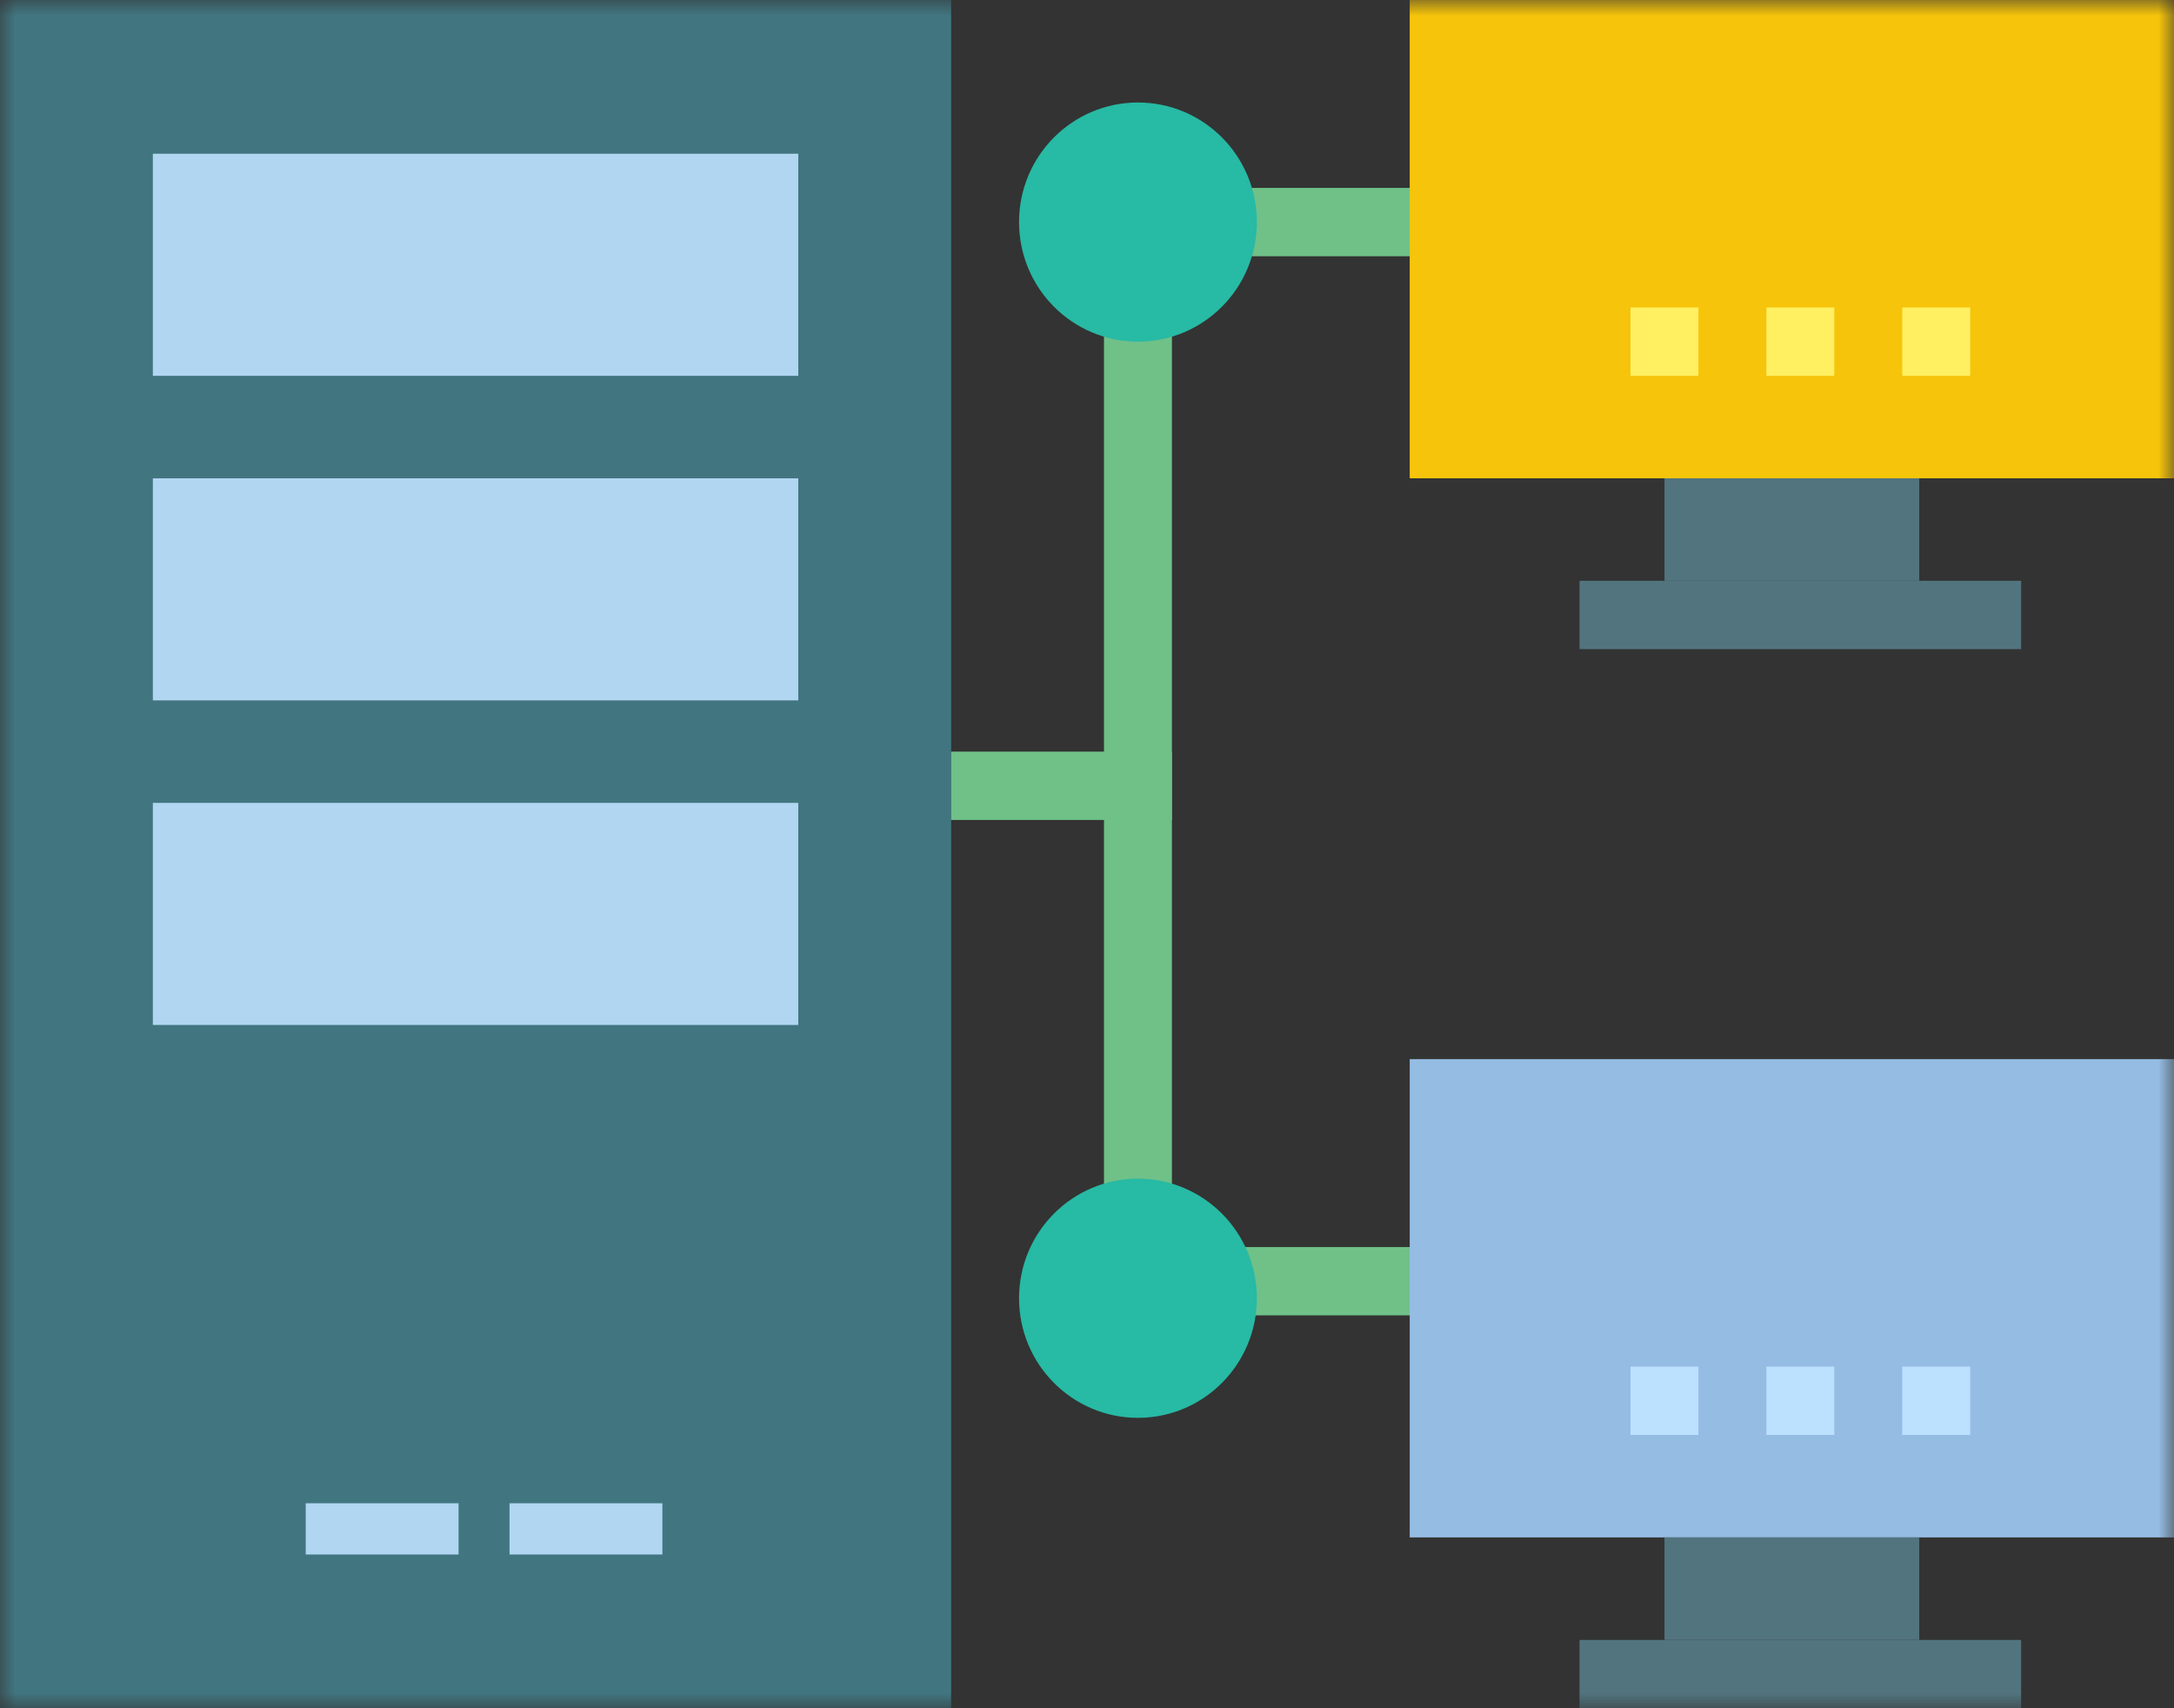
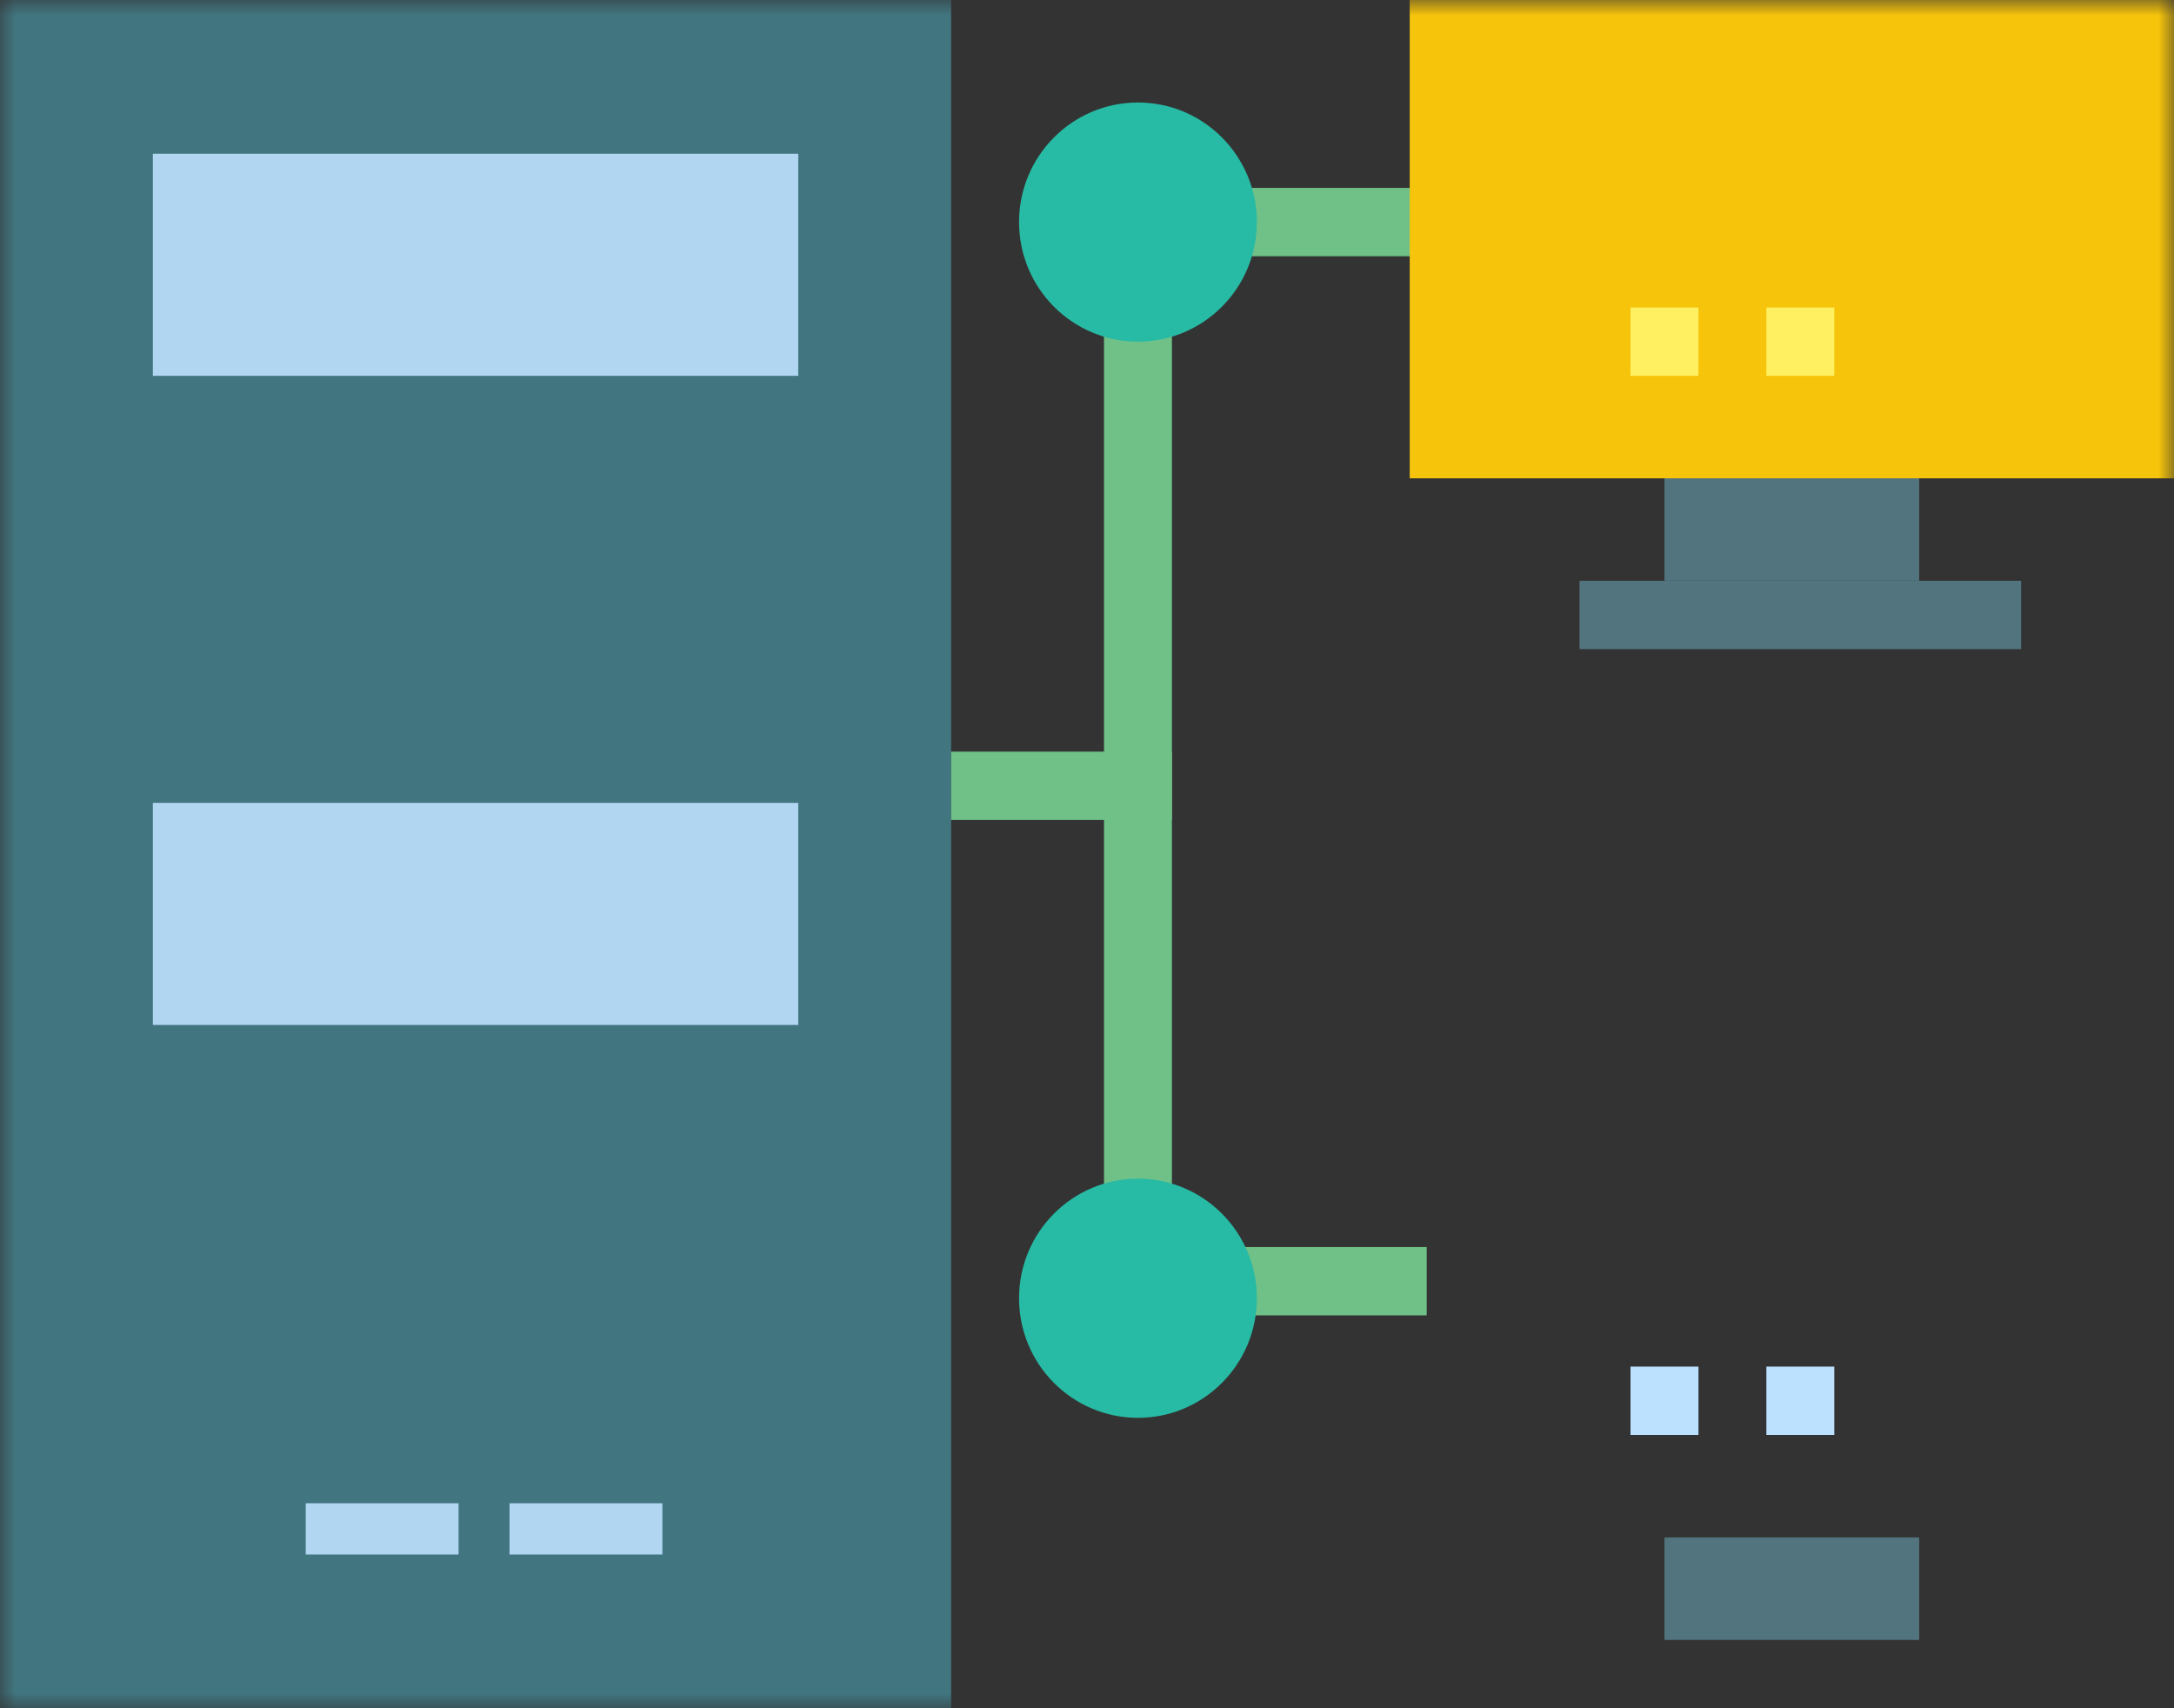
<svg xmlns="http://www.w3.org/2000/svg" width="70" height="55" viewBox="0 0 70 55" fill="none">
  <rect x="0" y="0" width="70" height="55" fill="#333333" stroke="none" />
  <g clip-path="url(#clip0_4478_595)">
    <mask id="mask0_4478_595" style="mask-type:luminance" maskUnits="userSpaceOnUse" x="0" y="0" width="70" height="55">
      <path d="M70 0H0V55H70V0Z" fill="white" />
    </mask>
    <g mask="url(#mask0_4478_595)">
      <path d="M30.625 0H0V55H30.625V0Z" fill="#417680" />
      <path d="M25.703 4.95H4.922V12.1H25.703V4.95Z" fill="#B1D6F2" />
-       <path d="M25.703 15.4H4.922V22.55H25.703V15.4Z" fill="#B1D6F2" />
      <path d="M25.703 25.85H4.922V33H25.703V25.85Z" fill="#B1D6F2" />
      <path d="M14.766 48.4H9.844V50.05H14.766V48.4Z" fill="#B1D6F2" />
      <path d="M21.328 48.4H16.406V50.05H21.328V48.4Z" fill="#B1D6F2" />
      <path d="M37.734 24.2H30.625V26.4H37.734V24.2Z" fill="#6FC188" />
      <path d="M46.484 6.05H38.828V8.25H46.484V6.05Z" fill="#6FC188" />
      <path d="M45.938 40.15H38.281V42.35H45.938V40.15Z" fill="#6FC188" />
      <path d="M35.547 8.25V41.25H37.734V8.25H35.547Z" fill="#6FC188" />
      <path d="M36.641 11C38.755 11 40.469 9.276 40.469 7.15C40.469 5.024 38.755 3.3 36.641 3.3C34.526 3.3 32.812 5.024 32.812 7.15C32.812 9.276 34.526 11 36.641 11Z" fill="#27BAA4" />
      <path d="M36.641 45.65C38.755 45.65 40.469 43.926 40.469 41.8C40.469 39.674 38.755 37.95 36.641 37.95C34.526 37.95 32.812 39.674 32.812 41.8C32.812 43.926 34.526 45.65 36.641 45.65Z" fill="#27BAA4" />
      <path d="M70 0H45.391V15.4H70V0Z" fill="#F6C40A" />
      <path d="M54.688 9.9H52.5V12.1H54.688V9.9Z" fill="#FFF062" />
      <path d="M59.062 9.9H56.875V12.1H59.062V9.9Z" fill="#FFF062" />
-       <path d="M63.438 9.9H61.25V12.1H63.438V9.9Z" fill="#FFF062" />
      <path d="M65.078 18.7H50.859V20.9H65.078V18.7Z" fill="#52747F" />
      <path d="M61.797 15.4H53.594V18.7H61.797V15.4Z" fill="#52747F" />
-       <path d="M70 34.1H45.391V49.5H70V34.1Z" fill="#95BCE3" />
      <path d="M54.688 44H52.5V46.2H54.688V44Z" fill="#BBE1FF" />
      <path d="M59.062 44H56.875V46.2H59.062V44Z" fill="#BBE1FF" />
-       <path d="M63.438 44H61.25V46.2H63.438V44Z" fill="#BBE1FF" />
-       <path d="M65.078 52.8H50.859V55H65.078V52.8Z" fill="#52747F" />
      <path d="M61.797 49.5H53.594V52.8H61.797V49.5Z" fill="#52747F" />
    </g>
  </g>
  <defs>
    <clipPath id="clip0_4478_595">
      <rect width="70" height="55" fill="white" />
    </clipPath>
  </defs>
</svg>